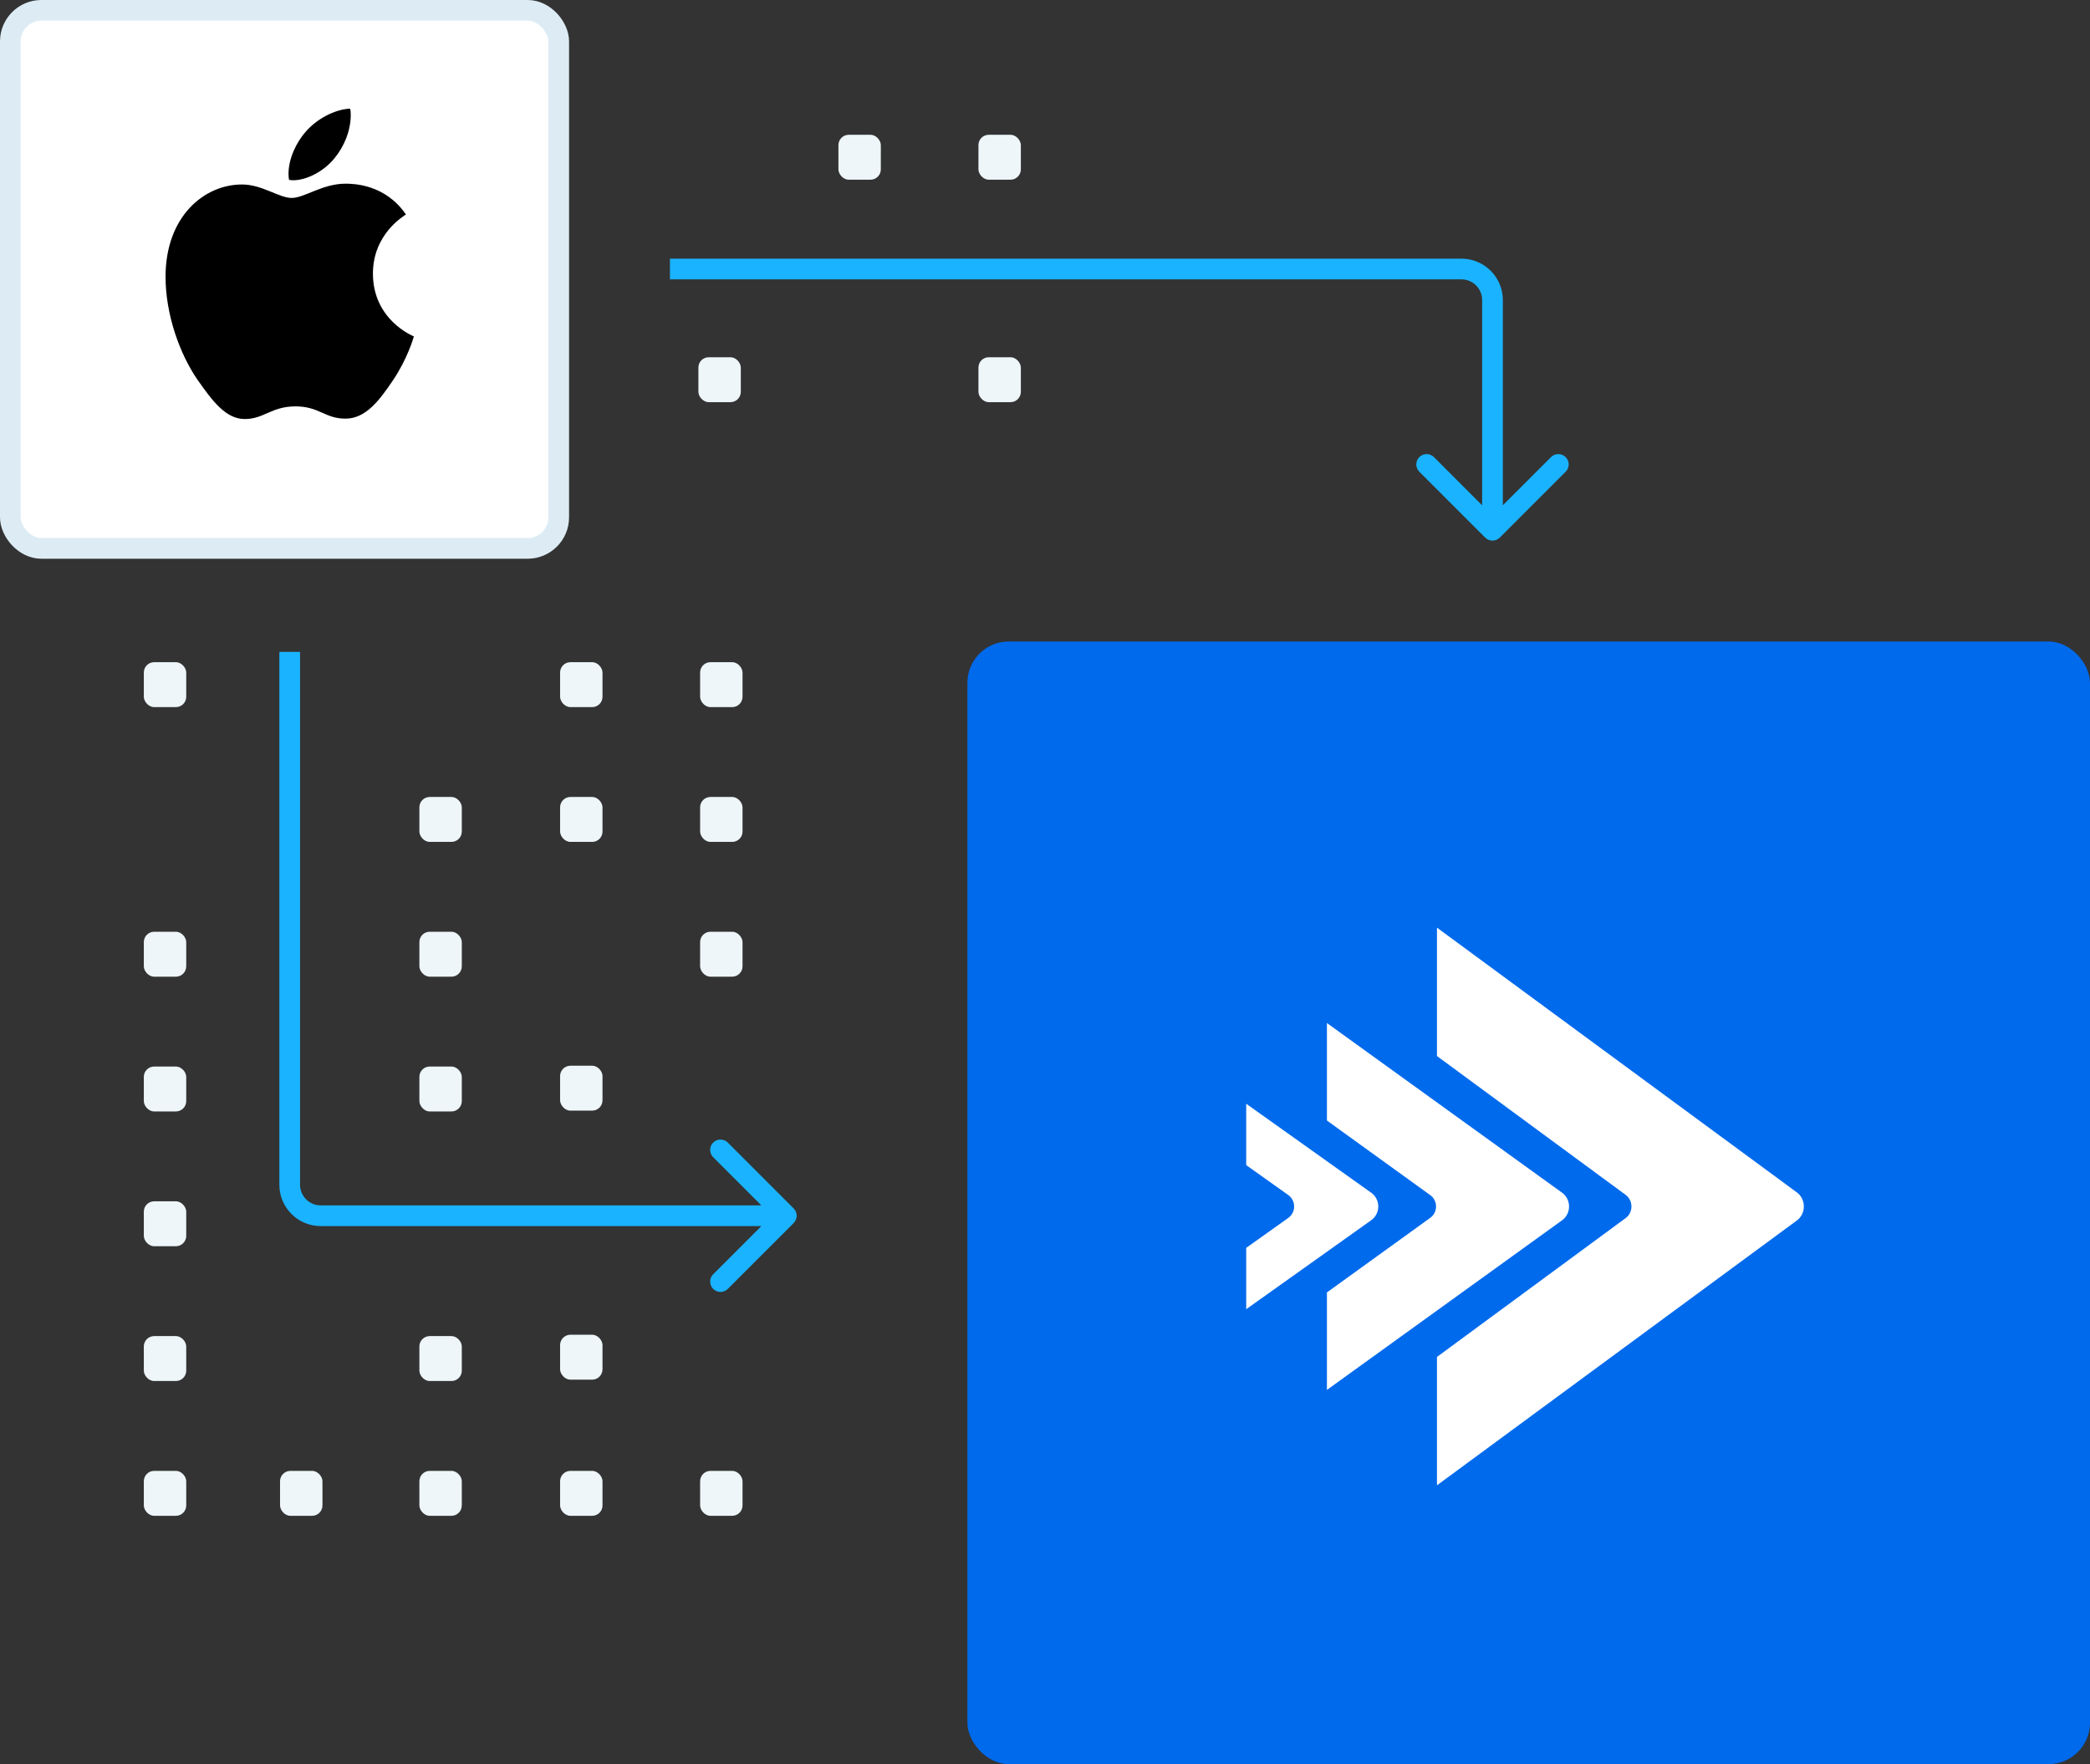
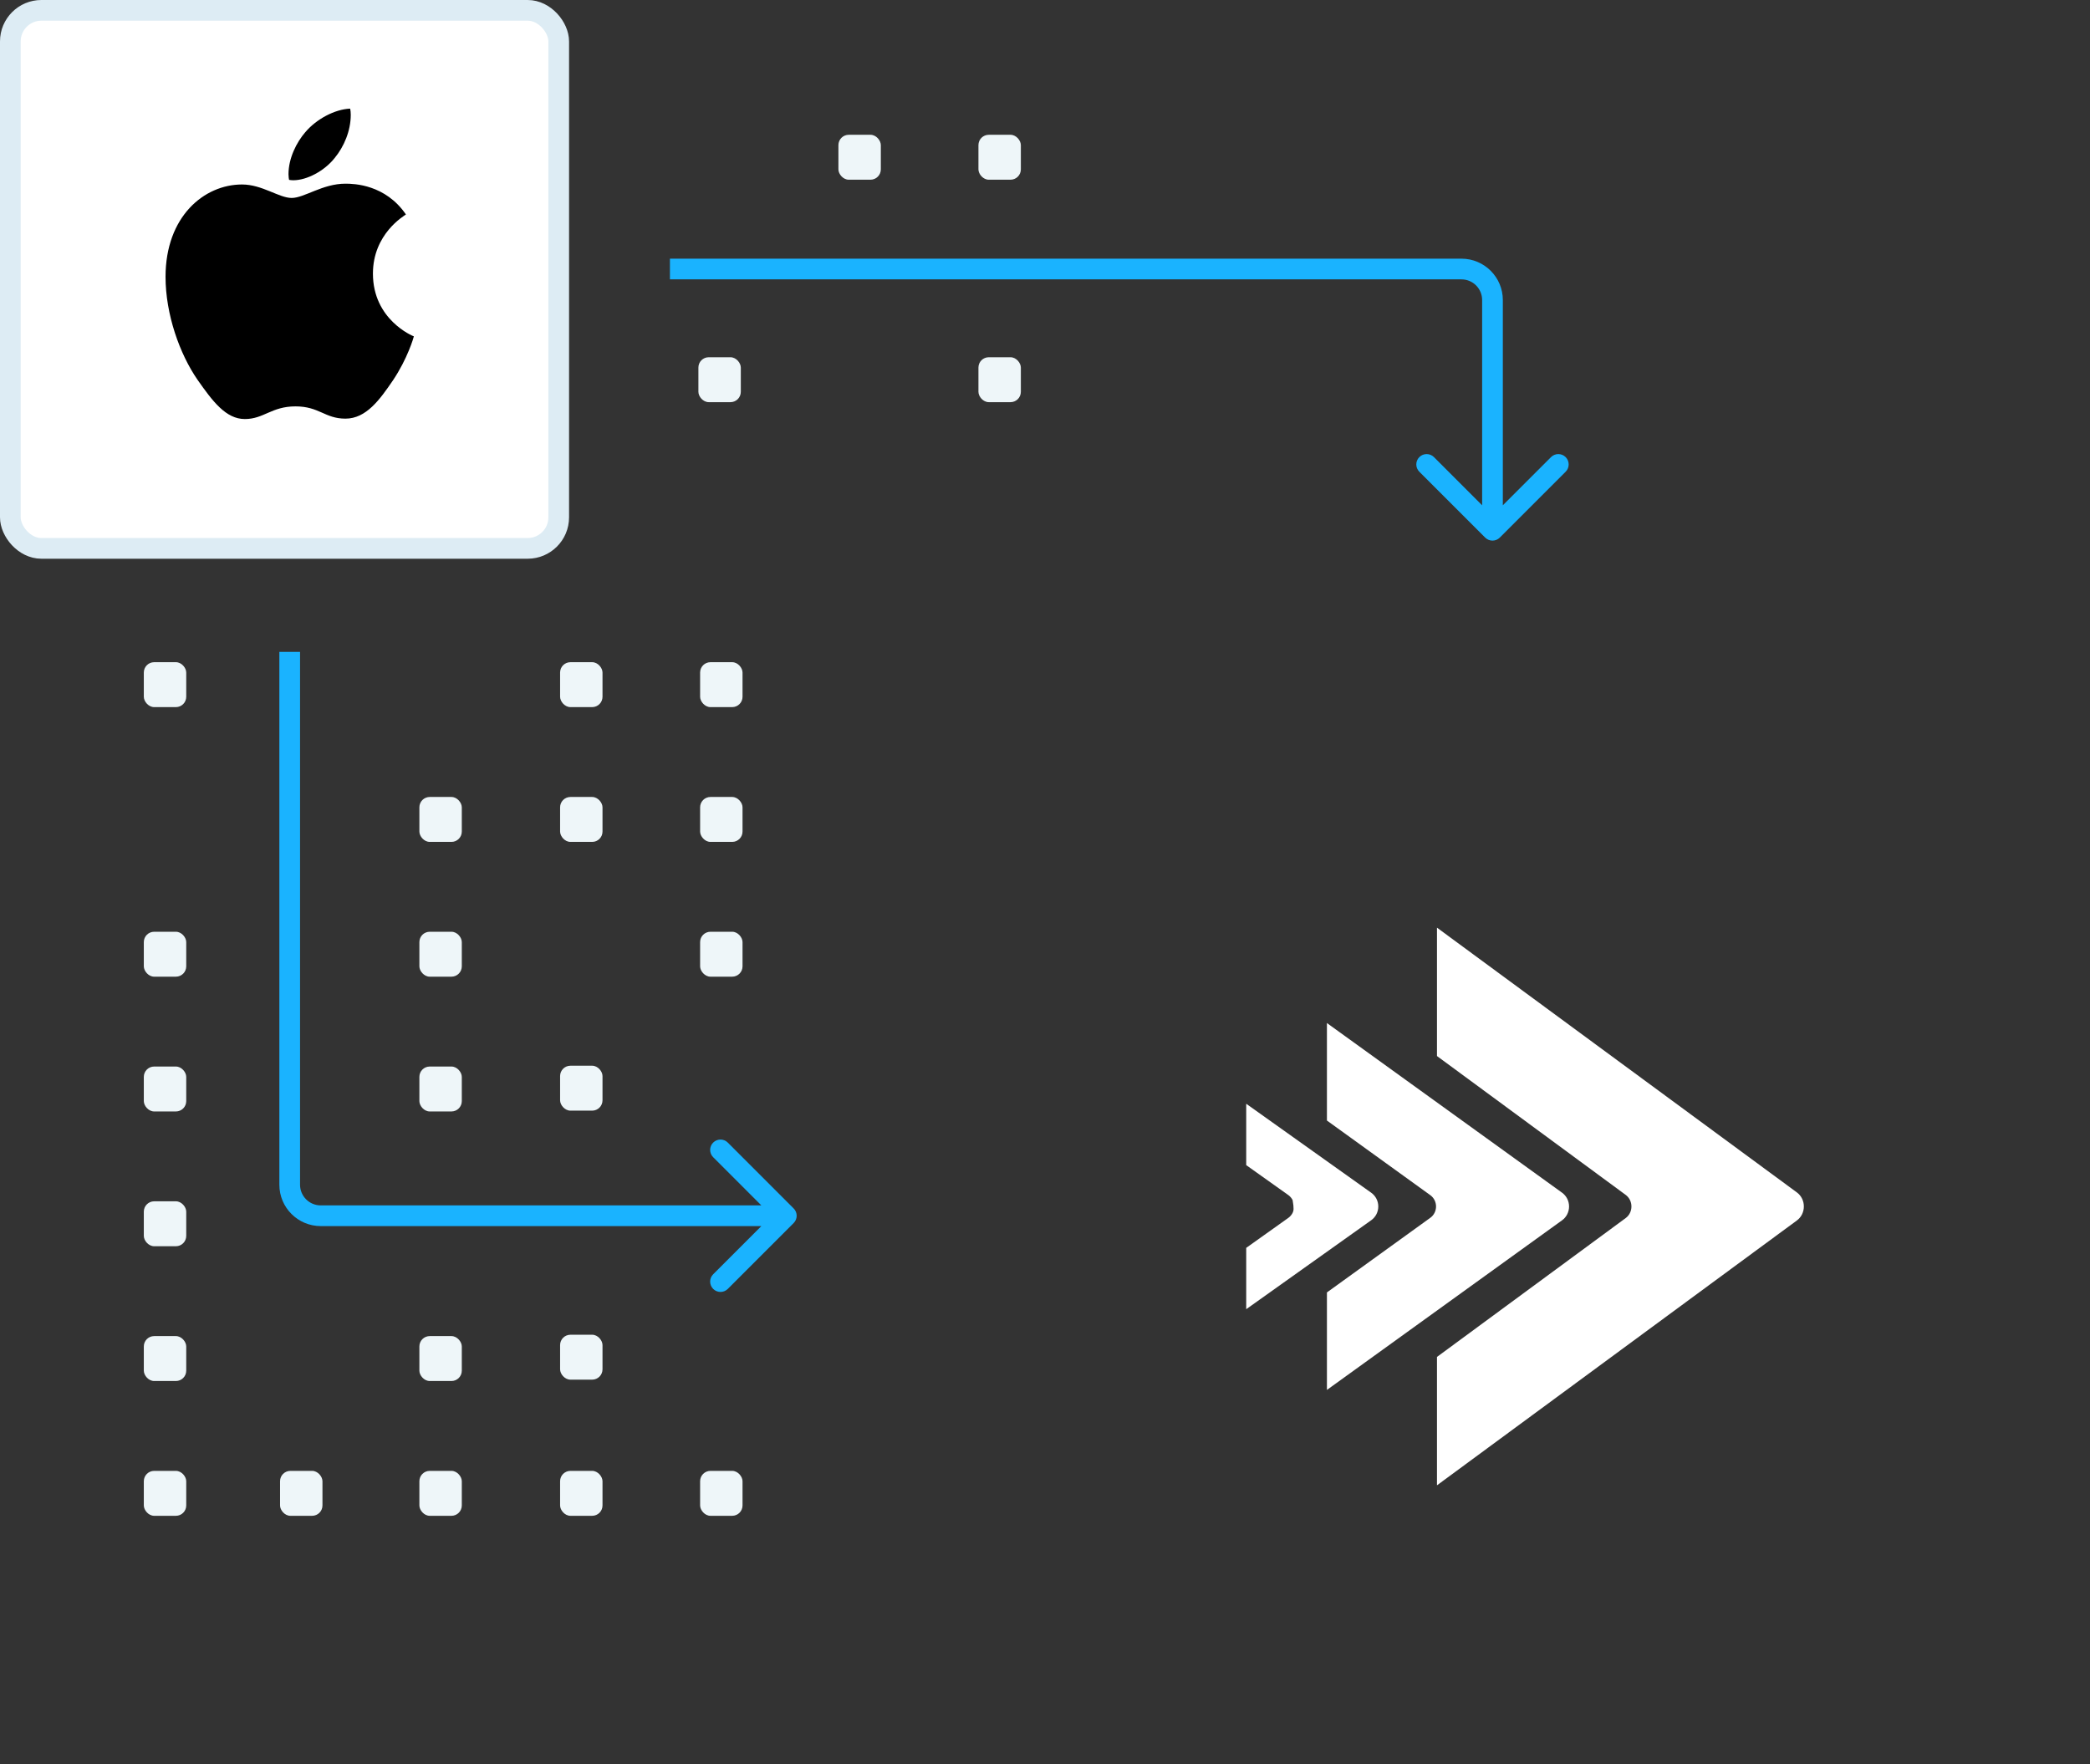
<svg xmlns="http://www.w3.org/2000/svg" width="404" height="341" viewBox="0 0 404 341" fill="none">
  <rect x="0" y="0" width="404" height="341" fill="#333333" stroke="none" />
-   <rect x="187" y="124" width="217" height="217" rx="8" fill="#006AED" />
  <path d="M277.771 179.314V204.13L314.282 230.994C314.615 231.247 314.886 231.58 315.073 231.965C315.26 232.35 315.358 232.776 315.358 233.209C315.358 233.642 315.26 234.068 315.073 234.454C314.886 234.839 314.615 235.171 314.282 235.424L277.771 262.289V287.105L347.354 235.902C347.765 235.598 348.101 235.194 348.333 234.724C348.565 234.254 348.686 233.732 348.686 233.202C348.686 232.673 348.565 232.151 348.333 231.681C348.101 231.211 347.765 230.806 347.354 230.502L277.771 179.314Z" fill="white" />
  <path d="M256.497 197.752V216.596L276.485 231.025C276.826 231.27 277.104 231.597 277.296 231.977C277.489 232.357 277.589 232.78 277.589 233.209C277.589 233.638 277.489 234.061 277.296 234.442C277.104 234.822 276.826 235.148 276.485 235.393L256.497 249.822V268.667L301.952 235.88C302.368 235.581 302.708 235.182 302.943 234.717C303.178 234.253 303.301 233.737 303.301 233.213C303.301 232.689 303.178 232.172 302.943 231.708C302.708 231.243 302.368 230.845 301.952 230.546L256.497 197.752Z" fill="white" />
-   <path d="M240.895 213.353V225.216L249.057 231.019C249.397 231.27 249.674 231.599 249.865 231.979C250.057 232.36 250.156 232.782 250.156 233.209C250.156 233.637 250.057 234.059 249.865 234.439C249.674 234.82 249.397 235.149 249.057 235.399L240.895 241.209V253.065L265.062 235.865C265.483 235.567 265.826 235.17 266.063 234.708C266.301 234.245 266.425 233.731 266.425 233.209C266.425 232.687 266.301 232.173 266.063 231.711C265.826 231.248 265.483 230.851 265.062 230.554L240.895 213.353Z" fill="white" />
+   <path d="M240.895 213.353V225.216L249.057 231.019C249.397 231.27 249.674 231.599 249.865 231.979C250.156 233.637 250.057 234.059 249.865 234.439C249.674 234.82 249.397 235.149 249.057 235.399L240.895 241.209V253.065L265.062 235.865C265.483 235.567 265.826 235.17 266.063 234.708C266.301 234.245 266.425 233.731 266.425 233.209C266.425 232.687 266.301 232.173 266.063 231.711C265.826 231.248 265.483 230.851 265.062 230.554L240.895 213.353Z" fill="white" />
  <rect x="2" y="2" width="106" height="104" rx="6" fill="white" stroke="#DDECF4" stroke-width="4" />
  <path d="M287.086 103.914C287.867 104.695 289.133 104.695 289.914 103.914L302.642 91.186C303.423 90.405 303.423 89.139 302.642 88.358C301.861 87.577 300.595 87.577 299.814 88.358L288.5 99.672L277.186 88.358C276.405 87.577 275.139 87.577 274.358 88.358C273.577 89.139 273.577 90.405 274.358 91.186L287.086 103.914ZM288.5 58L290.5 58L288.5 58ZM290.5 102.5L290.5 58L286.5 58L286.5 102.5L290.5 102.5ZM282.5 50L129.5 50L129.5 54L282.5 54V50ZM290.5 58C290.5 53.582 286.918 50 282.5 50V54C284.709 54 286.5 55.791 286.5 58L290.5 58Z" fill="#1AB3FF" />
  <path d="M153.414 236.414C154.195 235.633 154.195 234.367 153.414 233.586L140.686 220.858C139.905 220.077 138.639 220.077 137.858 220.858C137.077 221.639 137.077 222.905 137.858 223.686L149.172 235L137.858 246.314C137.077 247.095 137.077 248.361 137.858 249.142C138.639 249.923 139.905 249.923 140.686 249.142L153.414 236.414ZM152 233L62 233L62 237L152 237L152 233ZM58 229L58 126L54 126L54 229L58 229ZM62 233C59.791 233 58 231.209 58 229L54 229C54 233.418 57.582 237 62 237L62 233Z" fill="#1AB3FF" />
  <rect x="27.8" y="128" width="8.2" height="8.684" rx="2" fill="#EEF6F9" />
  <rect x="27.8" y="180.105" width="8.2" height="8.684" rx="2" fill="#EEF6F9" />
  <rect x="27.8" y="206.158" width="8.2" height="8.684" rx="2" fill="#EEF6F9" />
  <rect x="27.8" y="232.21" width="8.2" height="8.684" rx="2" fill="#EEF6F9" />
  <rect x="27.8" y="258.263" width="8.2" height="8.684" rx="2" fill="#EEF6F9" />
  <rect x="27.8" y="284.316" width="8.2" height="8.684" rx="2" fill="#EEF6F9" />
  <rect x="54.133" y="284.316" width="8.2" height="8.684" rx="2" fill="#EEF6F9" />
  <rect x="81.067" y="154.053" width="8.2" height="8.684" rx="2" fill="#EEF6F9" />
  <rect x="81.067" y="180.105" width="8.2" height="8.684" rx="2" fill="#EEF6F9" />
  <rect x="81.067" y="206.158" width="8.2" height="8.684" rx="2" fill="#EEF6F9" />
  <rect x="81.067" y="258.263" width="8.2" height="8.684" rx="2" fill="#EEF6F9" />
  <rect x="81.067" y="284.316" width="8.2" height="8.684" rx="2" fill="#EEF6F9" />
  <rect x="135" y="69.053" width="8.2" height="8.684" rx="2" fill="#EEF6F9" />
  <rect x="108.267" y="128" width="8.2" height="8.684" rx="2" fill="#EEF6F9" />
  <rect x="108.267" y="154.053" width="8.2" height="8.684" rx="2" fill="#EEF6F9" />
  <rect x="108.267" y="206" width="8.2" height="8.684" rx="2" fill="#EEF6F9" />
  <rect x="108.267" y="284.316" width="8.2" height="8.684" rx="2" fill="#EEF6F9" />
  <rect x="108.267" y="258" width="8.2" height="8.684" rx="2" fill="#EEF6F9" />
  <rect x="162.067" y="26.053" width="8.2" height="8.684" rx="2" fill="#EEF6F9" />
  <rect x="135.333" y="128" width="8.2" height="8.684" rx="2" fill="#EEF6F9" />
  <rect x="135.333" y="154.053" width="8.2" height="8.684" rx="2" fill="#EEF6F9" />
  <rect x="135.333" y="180.105" width="8.2" height="8.684" rx="2" fill="#EEF6F9" />
  <rect x="135.333" y="284.316" width="8.2" height="8.684" rx="2" fill="#EEF6F9" />
  <rect x="189.133" y="26.053" width="8.2" height="8.684" rx="2" fill="#EEF6F9" />
  <rect x="189.133" y="69.053" width="8.2" height="8.684" rx="2" fill="#EEF6F9" />
  <path d="M78.467 41.456C78.125 41.726 72.088 45.188 72.088 52.887C72.088 61.792 79.77 64.942 80 65.02C79.965 65.212 78.779 69.335 75.949 73.535C73.426 77.232 70.79 80.922 66.781 80.922C62.772 80.922 61.74 78.552 57.111 78.552C52.483 78.552 50.997 81 47.33 81C43.662 81 41.104 77.58 38.161 73.379C34.754 68.447 32 60.784 32 53.511C32 41.846 39.453 35.66 46.787 35.66C50.685 35.66 53.933 38.264 56.38 38.264C58.827 38.264 62.341 35.504 66.775 35.504C68.456 35.504 74.493 35.66 78.467 41.456ZM64.67 30.565C66.504 28.351 67.801 25.278 67.801 22.206C67.801 21.78 67.766 21.348 67.689 21C64.706 21.114 61.156 23.022 59.016 25.549C57.336 27.493 55.767 30.565 55.767 33.679C55.767 34.147 55.844 34.615 55.879 34.765C56.068 34.801 56.374 34.843 56.681 34.843C59.358 34.843 62.724 33.019 64.67 30.565Z" fill="black" />
</svg>